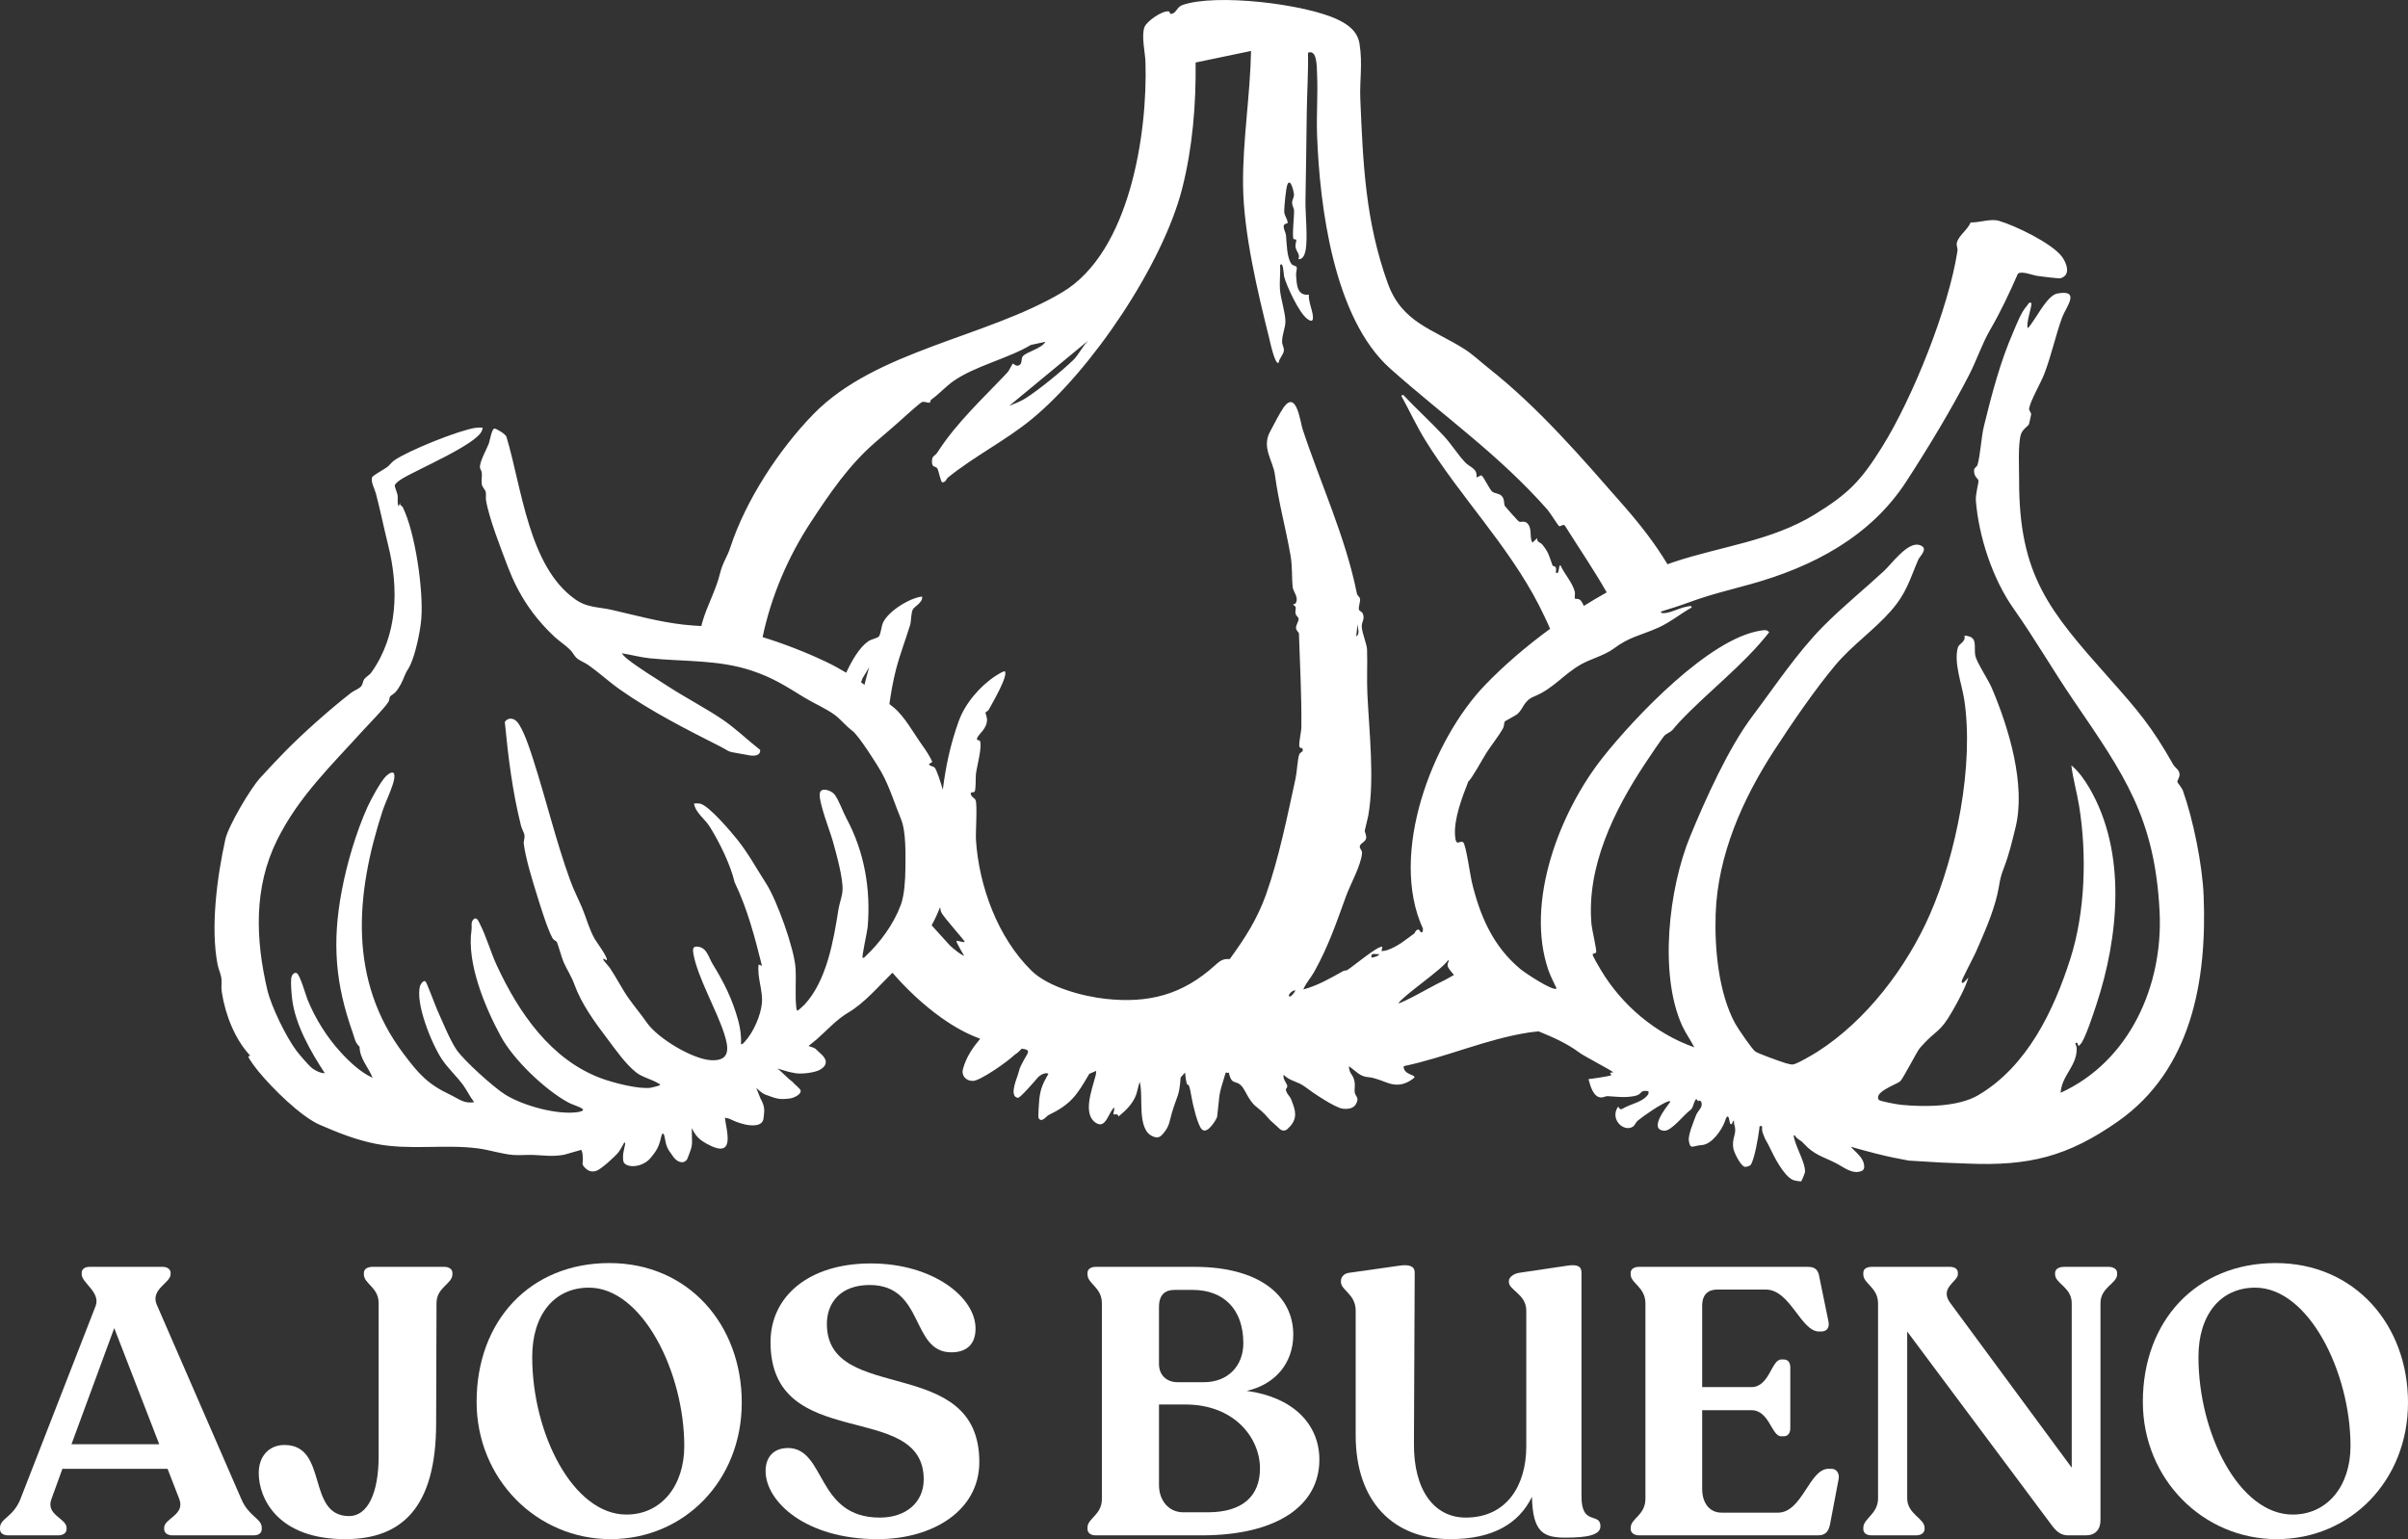
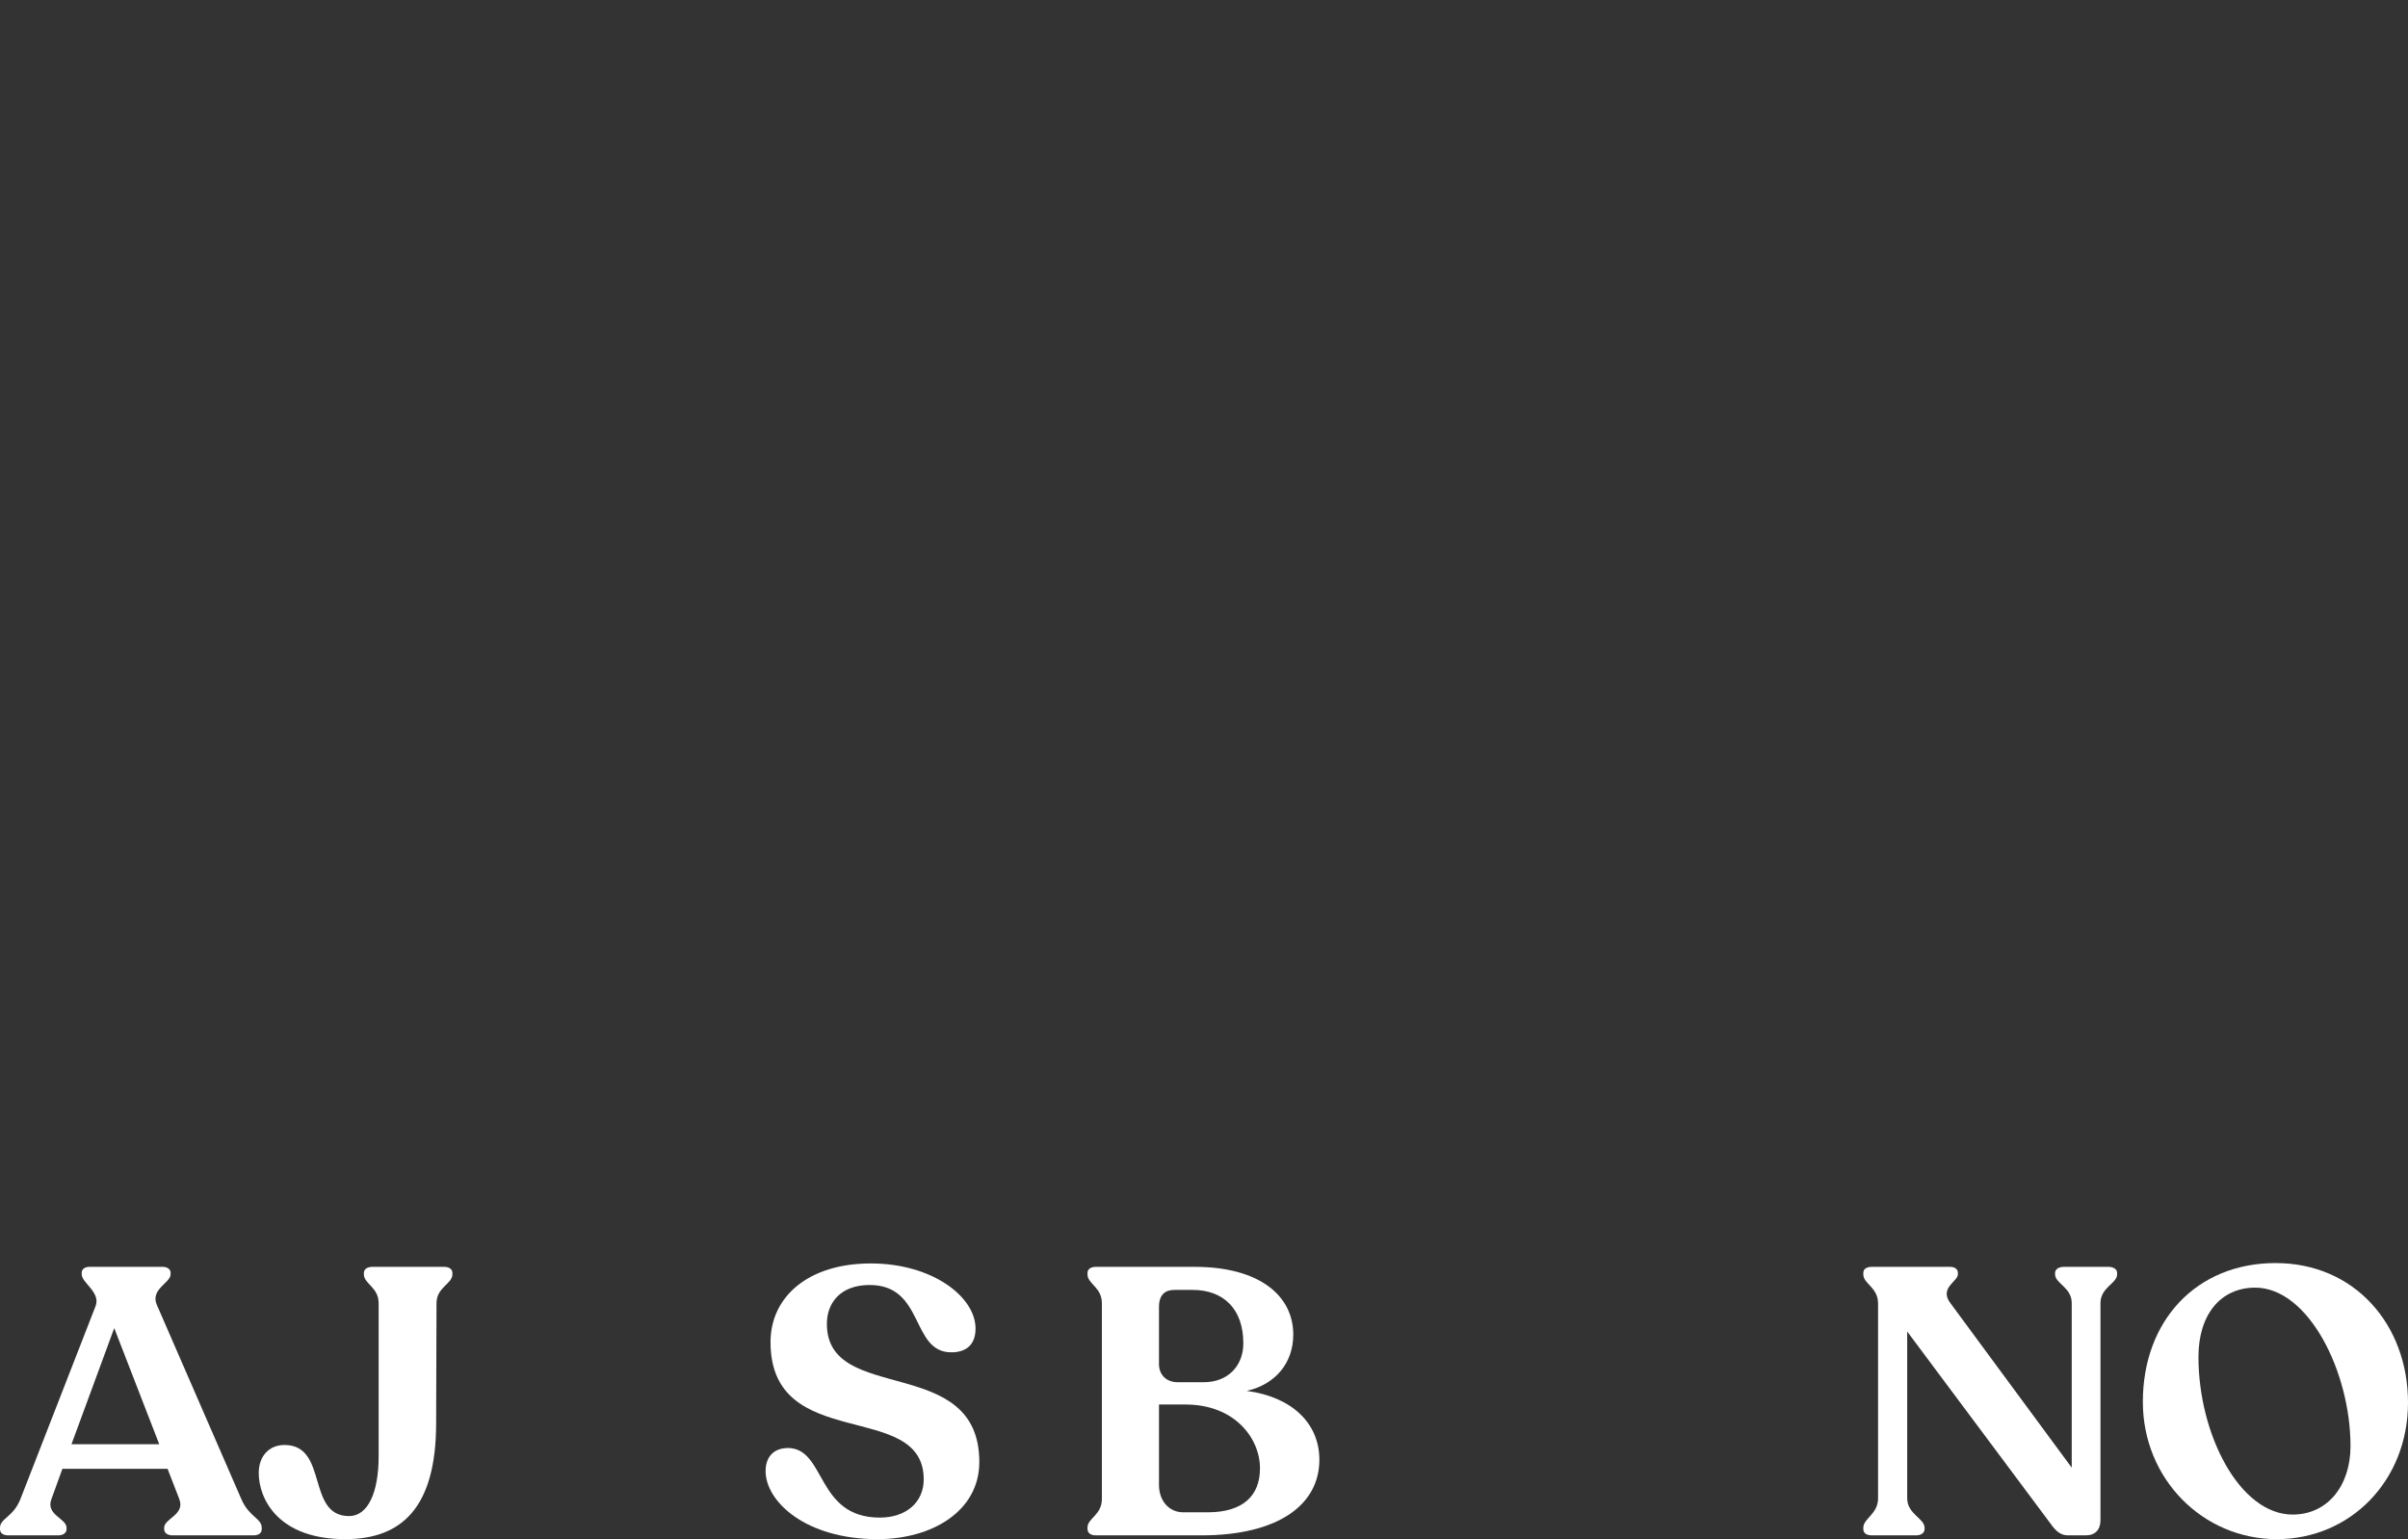
<svg xmlns="http://www.w3.org/2000/svg" id="Capa_2" data-name="Capa 2" viewBox="0 0 6611.44 4226.45">
  <rect x="0" y="0" width="6611.44" height="4226.45" fill="#333333" stroke="none" />
  <defs>
    <style>      .cls-1 {        fill: #fff;      }    </style>
  </defs>
  <g id="Capa_1-2" data-name="Capa 1">
    <g>
      <g>
        <path class="cls-1" d="M0,4198.4v-3.12c0-25.96,36.35-29.08,56.08-78.93l206.67-530.68c13.49-37.39-38.43-63.35-38.43-86.2v-4.15c0-10.38,8.31-16.61,21.81-16.61h200.44c12.46,0,21.81,6.23,21.81,16.61v4.15c0,22.85-55.04,40.5-38.43,82.04l232.63,534.84c20.77,48.81,56.08,52.96,56.08,78.93v3.12c0,11.42-8.31,17.65-22.85,17.65h-221.2c-14.54,0-23.88-6.23-23.88-17.65v-3.12c0-25.96,58.15-35.31,41.54-78.93l-32.2-83.09H171.36l-30.12,83.09c-16.61,43.62,41.55,52.96,41.55,78.93v3.12c0,11.42-9.35,17.65-23.89,17.65H22.85c-14.54,0-22.85-6.23-22.85-17.65ZM437.22,3965.77l-123.58-318.83-117.35,318.83h240.94Z" />
        <path class="cls-1" d="M999.09,3499.47v-4.15c0-10.38,9.35-16.61,23.89-16.61h196.28c13.5,0,22.85,6.23,22.85,16.61v4.15c0,25.97-43.62,35.32-43.62,78.93l-1.03,329.21c0,233.67-95.55,317.79-247.17,318.83-186.93,1.04-239.89-111.12-239.89-181.74,0-45.69,28.04-76.85,70.62-76.85,121.51,0,59.19,195.24,177.59,195.24,50.89,0,81-63.35,81-164.09v-420.6c0-43.62-40.5-52.96-40.5-78.93Z" />
-         <path class="cls-1" d="M1308.59,3849.45c0-223.28,147.47-381.13,364.52-381.13s363.48,169.27,363.48,383.21-157.85,374.9-360.36,374.9-367.64-165.12-367.64-376.98ZM1719.85,4158.94c96.59,0,158.9-79.97,158.9-187.97,0-203.56-115.28-435.14-261.71-435.14-95.55,0-155.78,74.77-155.78,190.05,0,212.9,113.2,433.07,258.59,433.07Z" />
        <path class="cls-1" d="M2102.06,4039.51c0-36.35,19.74-63.35,62.31-63.35,103.85,2.08,75.81,191.09,251.33,191.09,71.66,0,120.47-41.54,120.47-104.89,0-221.2-420.61-69.58-420.61-376.98,0-124.62,103.85-216.02,275.21-216.02s288.71,93.47,287.67,179.67c0,39.46-21.81,64.39-66.47,64.39-112.16,0-72.7-184.86-224.32-184.86-78.93,0-117.35,47.78-117.35,106.97,0,223.28,418.52,79.97,418.52,379.06,0,135.01-129.82,211.86-279.36,211.86-198.36,0-307.41-103.85-307.41-186.93Z" />
        <path class="cls-1" d="M2985.86,4198.4v-4.15c0-24.93,39.47-34.27,39.47-77.89v-537.95c0-43.62-39.47-52.96-39.47-78.93v-4.15c0-10.38,9.35-16.61,22.85-16.61h271.06c180.7,0,271.05,81,271.05,185.89,0,78.93-49.85,137.08-127.74,154.74,124.62,16.62,199.4,89.32,199.4,189.01,0,124.62-114.23,207.7-324.02,207.7h-289.75c-13.5,0-22.85-6.23-22.85-17.65ZM3233.03,3795.45h72.7c65.43,0,108-44.66,108-106.97,0-93.47-54-146.43-139.16-146.43h-49.85c-22.85,0-42.58,10.39-42.58,46.73v156.82c0,30.12,20.77,49.85,50.89,49.85ZM3248.61,4152.71h67.5c95.55,0,143.32-44.66,143.32-120.47,0-83.09-69.58-175.51-204.59-175.51h-72.7v221.2c0,42.58,27,74.78,66.47,74.78Z" />
-         <path class="cls-1" d="M3722.2,3941.89v-342.72c0-45.69-40.5-56.08-40.5-78.93v-3.12c0-10.38,8.31-19.73,20.77-21.81l139.16-19.73c27-4.15,42.58,1.04,42.58,18.7l-2.08,469.41c-1.04,127.74,55.04,203.55,142.27,203.55,113.2,0,166.16-89.32,166.16-195.24v-372.83c0-45.69-47.77-56.08-47.77-78.93v-3.12c0-10.38,14.54-19.73,27-21.81l132.93-19.73c27-4.15,39.46,1.04,39.46,18.7v615.84c0,81,51.93,41.54,51.93,81,0,23.88-35.31,31.16-95.55,31.16s-90.36-13.5-92.43-112.16c-35.31,72.7-105.93,116.31-224.32,116.31-156.82,0-259.63-103.85-259.63-284.55Z" />
-         <path class="cls-1" d="M4477.23,4198.4v-3.12c0-25.96,40.5-34.27,40.5-79.97v-535.88c0-45.69-40.5-55.04-40.5-79.97v-4.15c0-10.38,9.35-16.61,22.85-16.61h463.18c20.77,0,29.07,8.31,32.19,29.08l24.93,121.51c3.11,17.65-5.2,27-20.77,27h-5.2c-49.85,0-78.93-115.28-146.43-115.28h-132.93c-22.85,0-41.55,11.42-41.55,44.66v223.28h135.01c49.85,0,55.05-75.81,82.04-75.81h7.27c11.42,0,17.65,8.31,17.65,21.81v167.21c0,12.46-6.23,21.81-17.65,21.81h-7.27c-27,0-32.19-71.66-82.04-71.66h-135.01v217.05c0,30.12,14.54,64.39,54.01,64.39h153.7c67.5,0,86.2-120.47,139.16-120.47h8.31c14.54,0,21.81,13.5,19.73,27l-23.88,125.67c-4.15,19.73-12.46,30.11-33.23,30.11h-490.18c-13.5,0-23.88-6.23-23.88-17.65Z" />
        <path class="cls-1" d="M5115.94,4198.4v-3.12c0-25.96,40.5-37.39,40.5-81v-534.84c0-44.65-40.5-54-40.5-79.97v-4.15c0-10.38,8.31-16.61,23.88-16.61h213.94c13.49,0,21.81,6.23,21.81,16.61v4.15c0,19.74-52.96,37.39-19.73,79.97l332.33,450.72v-451.76c0-43.62-45.7-54.01-45.7-78.93v-4.15c0-10.38,10.39-16.61,24.93-16.61h121.51c13.5,0,23.88,6.23,23.88,16.61v4.15c0,24.93-45.69,35.32-45.69,78.93v596.11c0,25.96-14.54,41.54-40.5,41.54h-47.77c-20.77,0-33.23-10.38-48.81-32.19l-393.6-527.57v457.99c0,43.62,47.77,55.04,47.77,81v3.12c0,11.42-10.38,17.65-23.88,17.65h-120.47c-15.58,0-23.88-6.23-23.88-17.65Z" />
        <path class="cls-1" d="M5883.44,3849.45c0-223.28,147.47-381.13,364.52-381.13s363.48,169.27,363.48,383.21-157.85,374.9-360.36,374.9-367.64-165.12-367.64-376.98ZM6294.69,4158.94c96.59,0,158.9-79.97,158.9-187.97,0-203.56-115.28-435.14-261.71-435.14-95.55,0-155.78,74.77-155.78,190.05,0,212.9,113.2,433.07,258.59,433.07Z" />
      </g>
-       <path class="cls-1" d="M4738.53,3071.84c8.47-18.86,10.24,11.99,11.4,13.2,7.44,7.73,5.94-9.37,10.94-7.33-.03,3.91-.14,7.92,1.13,11.72,8.19,24.62-8.79,35.6-2.54,65.52,2.5,11.95,19.97,46.94,31.23,49.16,3.43.68,13.82-2.14,16.16-5.6,10.32-15.24,20.85-75.59,23.79-100.7.79-6.74-1.13-5.91,7.34-5.45-.09,6.17-.51,12.52,1.74,18.47,10.88,28.87,6.79,13.75,19.97,41.61,11.79,24.93,37.99,76.61,63.12,87.68,3.69,1.62,21.11,4.8,22.72,3.56,1.13-.87,10.59-23.19,10.57-26.46-.12-22.91-19.23-56.59-27.49-82.86-4.76-15.16-4.96-18.17-.66-16.31,8.91,13.12,13.11,9.59,24.46,22.02,28.82,31.58,51.04,35.05,87.8,53.64,22,11.12,45.7,32.24,71.25,21.7,4.14-1.71,6.8-5.86,6.92-10.35.79-29.39-31.18-44.62-49.77-71.67-1.75-2.54-7.67,9.11-9.83,6.49-32.43-6.12,85.89,28.38,141.73,39.24.43.09.81.26,1.25.34.98.18,1.98.3,2.96.48,19.99,3.89,35.75,7,36.04,7,.41,0,22.19,1.31,43.97,2.63,14.54,1.09,29.09,1.96,43.63,2.64.06,0,.28.02.28.02h0c24.77,1.15,49.49,1.91,73.98,2.93,168.22,6.97,274.44-19.06,412.53-115.9,201.85-141.54,244.74-386.8,235.19-619.95-3.46-84.6-28.47-208.33-56.86-288.13-2.89-8.13-15.1-22.14-15.27-23.81-.44-4.2,5.7-12.24,6-18.79.71-15.14-11.82-19.29-17.64-29.59-58.95-104.3-96.68-147.93-174.99-236.11-164.68-185.42-248.42-281.88-247.87-544.95.07-33.12-3.42-95.28,4.64-124.14,4.33-15.5,19.88-22.88,22.57-29.33.53-1.28,5.78-25.1,5.79-26.48.06-6.32-6.6-10.62-5.48-16.84,3.83-21.25,32.21-69.97,41.5-94.2,19.77-51.57,31.16-106.25,49.42-156.13,9.53-26.05,52.3-77.09-13.51-64.88-29.51,5.48-60.51,74.07-80.94,95.23-6.76-11,13.47-64.79,9.17-69.7-8-1.87-8.13,4.49-11.76,8.39-15.82,16.97-28.17,50.5-37.72,72.4-35.74,81.95-59.18,171.76-80.19,257.49-7.87,32.11-9.61,79.76-17.83,106.94-1.73,5.73-9.2,7.22-9.41,14.51-.54,18.38,11.32,23.14,12.06,27.92,1.11,7.26-8.53,36.93-6.99,56.01,8.03,99.38,46.02,214.51,103.35,295.86,59.78,84.83,107.16,167.8,165.35,253.08,138.44,202.86,222.69,321.31,235.7,579.15,10.2,202.29-81.99,410.96-271.74,497.5,3.03-48.52,45.91-73.66,44.11-123.1-.17-4.58-4.21-12.19-3.76-12.67,6.76-7.31,7.51,8.05,9.15,7.29,3.19-2.97,6.4-5.9,8.66-9.7,13.19-22.2,31.06-76.82,39.83-103.32,61.87-186.89,84.15-418.91-19.04-595.44-13.16-22.52-29.35-45.54-49.58-62.33,4.71,37.82,15.52,74.8,21.56,112.38,21.25,132.26,16.96,290.02-24.28,419-45.7,142.93-118.99,295.78-253.08,374.57-55.78,32.77-148.78,32.52-212.17,26.29-8.75-.86-58.03-9.59-60.69-13.61-14.17-21.47,47.67-41.83,58.63-50.73,7.36-5.98,46.64-83.02,54.16-91.59,48.18-54.86,52.79-37.43,89.79-102.15,15.87-27.77,33.81-60.69,43.38-90.56-2.09-.37-18.06,24.18-18.23,9.2-.05-4.39,33.36-67.5,38.39-79,21.9-50.06,47.74-107.56,59.69-160.54,6.77-30.01,5.28-39.36,17.37-70.71,15.3-39.7,22.31-71.7,32.11-111.01,29.24-117.3-18.16-274.33-65.17-384.31-9.77-22.84-40.72-68.99-44.78-87.36-5.66-25.6,9.46-54.13-30.2-55.85,4.75,16.38-14.85,22.14-17.74,31.89-12.25,41.29,10.74,101.13,17.15,142.84,27.7,180.32-21.88,426.15-94.35,591.14-63.8,145.23-174.5,291.37-309.28,377.1-11.54,7.34-56.97,34.24-67.38,34.67-4.84.2-15.75-2.78-21.03-4.36-12.31-3.7-75.69-26.42-82.03-31.73-10.12-8.49-47.58-63.34-55.03-77.1-45.27-83.63-56.48-204.93-53.31-299.36,5.48-163.19,74.21-316.45,160.2-449.1,48.06-74.14,112.21-167.95,168.58-235.18,45.11-53.8,106.29-96.23,152.31-148.67,43.38-49.44,51.19-84.8,75.4-141.16,4.07-9.48,30.86-31.87,2.58-40.01-32.07-9.22-76.18,52.27-96.38,71-54.9,50.89-114.43,98.87-167.15,152.18-72.55,73.37-132.2,164.18-194.14,246.31-66.44,88.09-129.71,229.39-171.63,331.23-58.16,141.29-85.97,376.97-21.95,518.78,9.31,20.64,23.36,39.78,33.62,59.94-106.21-37.31-198.71-115.69-256.23-211.72-4.1-6.84-23.01-38.75-22.99-43.12.02-3.05,7.73-2.91,9.59-5.62,2.64-3.85-11.36-63.23-12.54-75.81-14.88-158.71,62.13-314.85,147.05-442.97,7.47-11.26,50.34-75.84,55.31-78.78,26.52-15.65,16.77-11.76,37.56-33.91,79.89-85.12,175.43-155.65,247.73-247.72-5.87-8.16-14.44-5.88-22.9-4.63-141.59,20.94-347.13,238.91-433.7,348.13-119,150.13-214.18,398.1-149.14,585.31,5.97,17.17,14.86,32.88,22.18,49.36-9.68,8.67-87.19-43.25-99.13-53.16-75.61-62.72-111.61-146.55-133.94-240.45-4.13-17.33-16.06-103.31-23.71-108.15-9.86-6.23-19.57,15.11-22.11-18.52-3.43-45.55,19.97-106.17,36.66-148.63,8.54-5.43,40.11-63.47,49.08-77.55,13.96-21.9,33.5-45.68,45.89-67.9,3.64-6.54,3.12-16.84,4.91-18.96,1.35-1.6,30.09-16.14,35.66-21.22,15.61-14.23,16.48-35.74,44.62-47.24,54-22.06,79.11-59.6,128.51-87.95,24.64-14.14,66.24-25.74,88.66-42.48,46.96-35.05,74.2-36.24,125.26-59.26,32.12-14.48,59.73-37.71,90.34-54.66.88-6.61-7.99-3.34-11.88-2.71-19.65,3.15-38.57,14.04-56.33,17.12-3.58.62-16.93,3.23-16.16-3.3,24.35-7.57,49.38-15.15,73.29-24,62.4-23.11,109.72-33.79,172.65-51.25,171.15-47.49,329.17-130.4,427.26-281.14,58.64-90.12,123.88-197.89,172.9-293.25,21.87-42.55,35.29-85.35,58.43-125.1,27.98-48.08,53.02-101.21,75.27-152.32,8.43-9.99,40.37,3.41,53.85,5.29,9.77,1.37,58.7,7.82,63.9,6.28,29.08-8.57,16.32-41.91,3.57-59.07-27.39-36.89-128.48-85.52-173.13-98.45-23.02-6.66-53.09,5.16-77.61,4.44-7.05,18.88-33.33,36.52-37.72,55.46-2.06,8.86,2.84,14.59,1.56,22.91-24.21,157.1-122.36,402.61-207.08,538.37-57.8,92.62-92.08,128.2-185.36,185.36-118.85,72.83-256.64,87.06-386.99,130.54-5.53,1.84-11.14,3.99-16.71,5.98-32.58-54.12-71.27-104.96-120.66-161.35-116.46-132.96-232.93-268.71-372.83-379.05-20.83-16.43-41.13-36.08-64.49-50.86-86.52-54.76-171.09-72.46-209.9-180.02-61.78-171.21-68.01-328.98-75.49-506.19-2.17-51.25,6.72-96.42-2.14-151.67-5.51-34.37-31.07-52.87-60.17-66.72-89.81-42.73-333.9-72.25-426.3-39.73-15.97,5.62-16.04,23.53-32.03,24.3-2.22.11-2.5-6.5-5.4-6.93-17.72-2.6-60.27,26.81-66.49,43.05-9.22,24.11,1.82,69.55,2.65,95.66,6.16,194.71-42.2,521.49-228.08,632.42-209.32,124.92-512.21,159.28-683.31,334.55-94.6,96.9-186.4,237.54-228.04,365.2-9.72,29.81-21,40.75-29,73.66-10.88,44.74-35.09,87.15-48.06,131.86-1.08,3.71-1.91,7.7-2.91,11.49-16.01-.95-32.1-1.95-48.67-3.84-68.33-7.78-130.64-25.33-196.8-40.49-37.79-8.66-66.89-5.36-100.29-28.72-128.33-89.74-147.16-307.1-189.29-446.54-2.02-7.42-27.05-22.24-32.68-22.75-7.57-.68-12.99,33.71-15.76,41.12-5.85,15.63-25.47,49.5-24.35,65.74.35,5.08,4.16,8.13,4.94,13.67,1.38,9.78-1.54,22.17.03,32.22,1.38,8.82,9.39,14.62,10.89,21.36,1.59,7.14-.39,14.99.76,22.28,7.68,48.68,41.17,133.64,59.57,182.32,28.72,75.97,69.65,138.22,129.02,193.5,12.91,12.02,30.56,23.28,42.7,35.62,7.46,7.58,10.63,15.78,17.19,21.98,7.68,7.26,23,12.89,33.02,19.97,29.87,21.11,57.02,46.39,86.96,67.39,86.85,60.93,181.61,108.71,276.35,156.76,22.44,11.38,17.12,13.18,44.76,17.42,12.19,1.87,22.56,4.25,35.23,6.25,12.05,1.9,29.35.77,27.92-15.2-33.59-26.12-66.2-57.91-101.25-81.94-47.27-32.41-103.67-61.29-153.04-93.47-34.39-22.41-80.42-50-111.49-75.11-5.07-4.1-10.38-9.33-14.02-14.76,25.71,4.04,51.24,11.15,77.2,13.77,94.49,9.53,187.74,3.41,279.42,33.89,58.55,19.46,93.57,42.59,144.86,74,24.51,15.01,62.29,31.74,83.47,47.84,17.47,13.28,28.5,28.7,48.43,43.72,16.78,12.65,67.51,91.95,79.67,113.85,22.46,40.41,36,86.31,53.55,128.45,14.29,34.34,12.28,99.71,11.96,137.76-.24,28.06-2.76,71.35-12.6,97.78-19.79,53.14-56.56,103.16-97.75,141.78-2.26,2.12-3.34,4.22-7.02,3.39-2.87-3.15,12.76-72.45,13.77-84.11,9.1-104.63-9.28-207.8-58.29-298.92-10.05-18.69-19.59-47.41-31.9-64.65-8.76-12.27-37.79-21.55-41.02-4.93-4.54,23.42,27.81,104.16,35.63,132.42,9.43,34.1,29.36,104.51,26.47,137.02-1.46,16.47-8.57,34.24-11.2,51-13.39,85.17-31.91,194.08-92.43,260.04-2.02,2.2-18.28,17.21-19.58,17.24-2.47.05-3.31-5.58-3.57-7.91-3.88-35.13,0-73.48-2.09-108.48-3.18-53.43-51.18-186.89-80.67-232.64-25.81-40.05-48.18-81.58-78.45-119.67-17.15-21.57-79.18-95.03-102.98-99.74-5.52-1.09-11.2-.47-16.75-.52,4.28,26.01,29.8,42.04,43.32,63.8,26.95,43.38,56.75,103.73,68.34,152.82,35.2,72.8,55.42,150.85,74.99,229.11l-9.22-3.42c-4.37,34.74,11.88,70.92,9.15,104.78-2.79,34.68-23.48,81.68-47.16,107.19-2.76,2.98-5.77,7.45-10.38,6.87,1.27-22.68-1.97-45.01-8.05-66.82-16.26-58.33-38.72-102.97-69.83-153.63-10.76-17.52-15.08-42.78-38.27-47.17-17.46-3.31-16.72,7.47-14.13,21.26,12.03,64.03,62.88,151.28,84.24,217.54,12.12,37.6,18.4,75.39-35.83,72.69-51.25-2.54-146.75-60.43-176.18-102.58-16.12-23.09-32.99-43.1-49.31-65.88-19.07-26.61-33.7-56.74-51.97-83.95-3.89-5.8-16.93-19.63-18.48-23-.55-1.21-.44-3.9,1.12-3.41l8.06,4.59c4.96-6.45-28.03-50.15-32.68-58.3-16.06-28.18-22.92-57.74-35.3-86.8-11.57-27.17-22.38-47.19-32.67-75.6-38.88-107.29-66.18-222.52-101.45-331.66-8.39-25.97-26.86-84.01-44.41-103.03-10.18-11.04-25.01-11.43-33.32.76,9.28,95.61,21.02,191.93,44.57,285.17,2.17,8.59,8.42,18.73,9.38,25.21,1.35,9.1-2.75,16.07-1.75,24.56,4.41,37.56,23.57,100.12,35.28,137.7,9.39,30.15,29.11,94.95,43.15,120.42,3.7,6.72,9.36,7.28,11.92,10.86,2.91,4.08,14.1,44.89,18.72,55.26,9.76,21.92,21.46,38.68,30,62.15,19.21,52.77,54.92,102.2,89.56,147.72,22.79,29.95,49.97,69.7,79.61,93.17,17.38,13.76,42.76,18.75,61.59,30.49,1.83,1.14,6.39,1.83,2.94,5.17-.91.88-21.44,6.3-24.45,6.68-33.79,4.24-102.15-13.54-135.09-25.67-138.98-51.16-227.6-181.08-287.8-311.17-16.55-35.76-28.35-78.87-46-112.96-3.87-7.48-8.75-21.74-18.2-11.94-7.28,7.55-3.32,18.41-4.68,27.55-13.74,91.87,36.47,212.2,80.42,293.15,34.73,63.99,120.97,146.46,184.95,181.35,11.34,6.18,28.1,10.33,38.24,16.98,8.57,5.62-6.65,8.78-12.19,9.59-57.01,8.32-151.04-17.87-199.8-48.64-31.21-19.69-112.5-92.76-132.96-122.76-18.17-26.63-39.29-79.06-53.34-110.23-4.76-10.56-28.52-75.08-31.96-77.48-5.23-3.65-13.01,6.92-14.49,11.79-14.41,47.5,32.11,161.09,59.73,202.15,16.93,25.17,39.53,45.76,57.24,69.46,10.58,14.15,19.83,33.81,31.25,48.21-27.78,5.28-42.6-9.32-64.44-19.62-63.65-30.05-87.19-57.25-129.13-112.77-152.23-201.53-132.77-437.22-58.15-666.45,8.05-24.73,29.19-67.49,32.37-89.82,3.14-22.05-8.52-19.12-21.43-7.51-14.94,13.44-43.29,66.23-52.19,86.03-31.3,69.65-56.76,155.96-70.75,231.04-26.46,142.1-17.64,253.45,30.92,390.12,4.91,13.81,5.63,25.18,18.24,37.05.34,32.67,24.34,56.14,35.79,85.13-33.73-15.39-63.89-44.11-88.72-71.37-37.67-41.37-68.54-91.05-89.77-142.9-4.72-11.53-21.37-70.8-30.36-73.47-8.42-2.5-13.82,7.61-14.65,14.72-1.55,13.4.77,41.16,2.38,55.31,8.02,70.91,51.28,146.29,89.84,205.04-10.47.52-25.1-6.51-33.42-12.65-10.42-7.69-36.43-38.3-44.88-49.58-28.06-37.45-69.03-121.5-79.61-166.89-32.26-138.34-37.84-280.25,26.9-410.97,59.02-119.19,147.8-203.58,235.84-300.93,15.98-17.66,60.58-62.52,70.36-79.38,2.82-4.86,1.42-10.06,4.3-14.13,1.77-2.5,10.19-6.95,14.06-11.28,12.04-13.48,19.02-29.09,25.71-45.73,5.74-14.29,9.76-16.87,15.18-28.57,14.99-32.34,27.74-92.59,30.56-128.4,6.03-76.65-16.45-236.57-51.22-306.14-2.05-4.09-9.6-3.43-6.49-13.01l-4.56,11.49c-4.67-10.27-1.53-21.31-2.79-30.42-.85-6.16-8.6-24.55-7.9-27.2,1.9-7.1,14.48-15,20.64-18.78,41.27-25.28,204.71-94.36,218.61-131.56,1.08-2.89,2.39-5.28,1.78-8.57-6.35-.12-12.64-.32-18.98.58-45.93,6.57-185.25,62.62-223.68,89.63-7.19,5.06-12.18,12.84-18.88,17.98-7.74,5.94-39.18,22.96-41.35,27.74-5.2,11.46,6.85,32.57,10.14,45.08,12.33,46.93,21.9,94.68,33.58,141.51,29.54,118.4,26.97,247.4-46.21,350.01-5.21,7.31-14.99,12.09-19.11,17.75-4.32,5.92-3.83,13.36-8.23,19.41-5.41,7.43-20.19,12.38-27.8,18.28-56.49,43.78-132.36,111-182.34,162.07-21.5,21.97-46.81,49.08-67.6,71.78-26.6,29.06-87.52,131.65-95.76,169.17-22.53,102.48-41.14,241.29-21.12,343.91,2.5,12.8,9.69,26.92,10.62,40.1.93,13.17-1.39,21.03.94,35.88,9.57,60.92,35.33,128.07,77.64,173.47.8,1.97-4.47.45-4.74,2.36-.72,5.09,22.81,35.16,27.85,41.33,37.3,45.66,116.25,124.1,168.86,146.76,50.69,21.84,98.25,41.01,153.13,51.9,92.31,18.32,188.2.66,280.09,12.49,31.39,4.04,66.14,15.65,97.07,18.11,17.84,1.42,37.26-.74,55.35-.06,31.67,1.2,50.79,5.31,84.55-.5l47.21-13.5c4.8,10.81,3.07,14.58,4.08,22.71,1.54,12.45-6.02,16.05,8.1,28.57,9.17,8.13,17.79,9.89,29.24,6.29,12.35-3.88,52.55-39.91,61.32-52.01,6.54-9.01,15.03-25.56,15.03-25.56,0,0,3.5-.76,2.6,4.29-2.55,14.37-8.3,29.27-4.79,47.98,6.61,18.56,51.74,17.52,74.81-10.21,15.54-18.67,22.72-30.66,28.04-54.54,2.69-12.08,4.61-11.97,4.61-11.97,0,0,3.6-1.8,5.4,8.08,5.43,29.81,6.51,31.11,24.72,56.22,8.52,11.75,25.59,21.34,36.69,7.04,1.42-1.83,6.71-16.07,10.48-26.93,2.55-7.34,3.78-15.05,3.64-22.82l-.69-36.89c10.65,21.44,19.38,31.24,42.15,43.69,80.17,43.81,52.49-37.48,48.77-72.1,10.32,1.72,14.19,3.4,16.94,4.88,10.26,5.51,26.56,10.84,38.38,13.58,16.13,3.73,47.81,6.75,50.72-16.41,3.21-25.54,3.68-32.7-8.64-55.63l-11.39-28.39s14.94,14.81,24.72,18.36c30.4,11.05,37.43,14.61,67.82,10.73,9.28-1.19,30.53-10.04,29.52-21.17-.56-6.21-16.7-16.78-22.03-24.29-15.17-10.74-26.83-25.64-41.88-36.53.12-.18-.04.06.08-.12,28.42,7.67,23.18,8.03,50.36,12.85,16.22,2.88,53.34-1.81,66.57-9.65,21.47-12.72,19.95-28.09,2.63-43.43-19.51-17.27-9.45-13.39-34.17-21.85l21.34-17.23c29.08-25.38,55.05-55.24,88.46-74.89,42.69-25.11,82.32-71.14,120.52-109,40.37,46.13,84.14,87.83,135.11,124.08,33.92,24.12,68.01,43.23,105.85,57.19-19.6,23.76-37.71,48.41-47.36,83.5-4.88,17.73,8.4,32.53,27.4,32.35,20.26-.19,95.63-53.34,112.84-70.31,4.22-4.17,10.37-5.61,21.05-18.28,28.76,2.89,15.4,12.94,5.76,31.72-16.29,31.76-7.42,13.98-17.6,44.04-4.59,13.56-21.59,56.55,1.64,59.18,6.31.71,47.08-47.06,54.7-55.8,5.64-6.45,20.75-15.25,28.92-10.2-15.19,27.18-21.4,39.07-25.08,70.08-.64,5.4-3.38,48.22-2.31,50.51,7.69,16.5,21.95-4.3,27.47-6.97,61.89-30.01,77.95-54.49,112.15-113.51l18.94-8.1c-3.1,26.63,3.63-8.34-2.9,17.6-8.7,34.59-35.55,102.22,3.01,125.75,26.74,16.31,33.24-29.01,49.16-42.61,2.31,4.35-3.51,17.4-1.61,18.7,1.7,1.17,12.61-3.41,13.61,5.94,20.76-16.99,39.56-35.12,48.95-61.04l9.14-34.38c11.48,39.2-9.16,129.89,35.45,149.66,14.02,6.22,20.62,3,30.21-8.6,17.04-20.62,16.35-33.78,22.72-55.28,14.72-49.7,20.2-43.95,24.16-97.39l11.98-13.74c7.47,65.49,7.07,1.31,17.79,66.72,3.05,18.63,16.5,77.11,28.24,89.1,15.92,16.25,41.55-29.73,42.13-34.28,8.94-70.94,1.36-49.73,22.87-118.97,2.05-6.61,3.62,1.12,9.25-2.56,9.14,43.02,23.49,11.42,44.13,50.45,28.92,54.69,29.41,33.03,68.38,79.2.4.48.86.95,1.31,1.37l26.5,24.22c5.61,5.13,14.31,5.38,20.02.37,24.77-21.74,25.94-41.66,15.69-69.1-7.59-20.33-5.06-14.22-13.69-26.54-5.33-7.62-3.72-8.12-5.62-11.97-1.37-2.78,3.14-4.59,3.87-10.13.81-6.13-13.41-19.91-10.09-31.65,18.76,18.58,38.37,17.25,59.34,33.37,19.1,14.68,81.18,56.83,102.61,59.59,14.17,1.83,30.25-.01,37.2-13.57,9.45-18.42-2.31-19.13-3.95-31.37-1.19-8.8,1.53-18.53-.47-29.26-3.92-21.07-14.71-20.45-15.55-42.27,20.14,13.63,29.85,28.9,55.37,30.22,8.67.45,19.22,4.49,23.71,5.68,23.67,6.29,54.8,30.91,97.99-2.36,14.22-10.95-27.97-7.51-26.68-33.72,117.38-24.67,226-74.38,344.81-92.67,9.04-1.39,16.44-1.73,25.81-2.92,38.85,15.98,76.62,32.15,111.51,58.09,6.86,6.49,87.81,48.56,93.49,54.34-9.05.97,0,0-9.01,1.3-.32.32,3.83,5.66,3.15,6.74-1.4,2.21-55.6,10.26-62.28,10.62,5.3,20.54,13.86,49.43,34.23,50.48,6.37.33,12.81-4.01,18.34-3.69,25.55,1.46,46.15,4.87,72.92-.15,25.29-4.74,12.6-17.9,39-13.43,1.01,6.49.2,8.05-3.81,12.68-16.24,18.72-44.28,21.62-68.2,35.96-8.59,5.15-8.76-10.2-12.53-4.17-20.84,33.34,16.89,68.92,41.93,52.91,5.65-3.61,7.86-11.86,13.07-16.26,16.24-13.72,66.11-47.59,83.99-53.22,2.39-.75,6.19-.74,5.41,1.76-11.72,15.49-60.21,76.24-16.21,78.88,19.77,1.19,54.76-45.1,71.45-56.69,8.96-6.22,8.08-22.06,16.42-30.79l5.43,7.29c4.44-8.92-2.33-2.36,4.44-2.04,4.23.2,5.44,7.31,4.76,11.94-1.73,11.82-10.65,14.76-16.47,30.56-6.12,16.62-21.27,52.23-18.6,67.85,4.26,24.91,9.87,13.03,35.53,11.29,27.92-1.9,54.58-41.44,63.22-64.35l2.75-8.17ZM2988.39,934.77c-14.26,13.44-27.72,40.23-40.45,52.73-30.1,29.54-97.99,84.92-133.4,106.96-12.91,8.03-29.55,14.24-43.71,20.07l217.56-179.76ZM2373.56,1880.48c-3.15-2.27-6.28-4.61-9.46-6.84,1.34-3.66,2.58-7.34,4.05-10.97l18.21-30.47c-4.68,16.02-8.83,32.14-12.8,48.28ZM2608.62,2596.8c-2.38-2.12-48.14-53.42-50.81-56.11.29-.53.66-1.04.95-1.57,8.39-15.03,15.8-31.19,22.33-48.16.52,5.73,2.12,12.39,4.18,15.96,9.1,15.77,63.62,76.04,63.22,79.04-.54,4.05-21.14-4.7-22.44-1.85-1.41,3.1,21.19,40.52,21.19,40.52,0,0-9.15-1.59-38.64-27.85ZM3539.74,2736.06c-5.17-4,9.87-17.94,16.69-16.63-1.11,5.36-12.67,19.74-16.69,16.63ZM3765.39,2629.54c-2.04-15.42,11.16-8.15,21.15-9.7,1.08,5.67-20.2,10.4-21.15,9.7ZM3882.99,2563.36c-23.18,16.59-44.49,35.6-74.41,45.69-5.07,1.71-10.22,2.35-15.51,2.58l2.44-11.34c-8.97-6.86-82.42,55.23-96.87,63.72-2.57,1.51-7.04.45-10.38,2.31-35.02,19.5-70.92,40.43-109.86,50.62,6.98-17.29,20.83-32.08,29.7-48,39.81-71.44,60.34-133.54,88.29-209.89,11.21-30.6,40.72-83.6,43.19-116.02.7-9.23-6.25-11.49-6.24-18.25.01-8.63,15.74-12.48,17.46-22.73,1.52-9.06-3.75-15.28-3.7-21.15.02-2.13,7.92-31.66,9.55-40.81,17.82-99.82,2.54-231.09-2.36-334.53-1.93-40.63.49-83.22-.92-122.47-.5-13.81-13.25-43.66-14.5-61.41-1.09-15.28,10.68-22.58,1.59-38.94-1.67-3.01-7.93-4.73-9.25-8.75-2.2-6.7,4.32-22.07,2.88-29.79-1.04-5.56-7.44-8.54-8.54-14.07-30.63-154.31-99.77-302.04-149.07-451.56-6.69-20.29-16.68-108.91-52.11-59.99-8.18,11.3-31.45,55.02-38.6,69.29-21.25,42.38,9.59,77.99,14.58,115.27,10.5,78.55,29.36,144.47,42.84,221.4,5.63,32.13,3.08,60.97,6.07,87.83,1.44,12.95,17.18,27.47,8.52,43.49-1.93,3.56-6.95,2.93-7.1,3.29-1.02,2.35,5.94,4.58,6.71,8.25,1.04,4.91-2.02,11.54-.12,18.48,1.46,5.33,7.92,8.6,8.25,13.56.36,5.38-7.39,16.93-7.17,24.69.24,8.5,7.86,10.97,8.02,16.05,2.73,82.44,7.6,173.73,6.63,255.78-.18,15.81-6.97,39.98-5.58,52.89.73,6.87,7.79,4.47,8.48,6.25,4.22,10.89-6.01,9.06-8.62,16.42-4.98,14-6.18,47.58-10.09,65.53-22.42,102.97-46,220.5-81.16,319.17-24.08,67.57-57.8,120.06-99.75,177.51-18.43-2.1-27.52,5.39-40.7,17.31-88.69,80.26-181.33,104.83-300.62,91.7-63.13-6.95-156.83-32.35-202.4-76.79-92.95-90.63-144.84-232.59-152.97-359.84-1.29-20.19,4.56-100.32-1.49-110.1-2.92-4.71-9.17-7.47-11.11-11.45-6.04-12.38,4.63-6.95,8.45-10.33,4.57-4.04,2.82-39.29,4.02-48.82,2.64-20.96,17.62-74.35,11.22-90.7-1.24-3.16-9.92-.04-8.17-7.04,2.99-11.89,27.32-24.99,27.53-51.79.06-6.92-5.14-16.7-3.91-19.7.78-1.88,6.65-3.72,8.54-7.25,8.3-15.54,55.45-95.43,43.85-105.89-8.18,2.19-16.97,7.78-24.12,12.38-43.59,28.11-84.65,76.14-102.28,125.18-22.99,63.95-35.53,124.28-43.55,187.82-5.46-18.73-17.37-56.9-23.02-61.3-4.48-3.48-11.32-2.96-14.99-8,.84-3.02,9.52-5.98,9.15-6.89-5.67-14.1-18.63-33.46-27.7-46.02-22.7-31.48-48.58-79.54-78.41-103.58-3.98-3.21-7.78-6.25-11.67-9.38,4.33-31.59,10-62.28,17.19-91.22,10.56-42.48,26.81-83.74,39.53-125.35,3.52-11.53,2.22-32.46,7.6-43.13,4.12-8.16,27.78-18.98,25.6-35.46-34.49,3.58-93.55,40.5-107.76,72.32-4.36,9.76-6.12,32.58-11.43,37.62-5.18,4.91-19.68,6.54-29.32,13.26-22.63,15.77-44.13,50.96-59.96,85.92-17.67-10.66-36.33-20.88-56.98-30.68-51.36-24.37-112.81-48.71-172.66-67.03,23.53-112.32,70.14-220.76,131.93-314.97,52.03-79.32,104.47-156.62,176.65-219.28,31.69-27.51,57.86-49.19,88.29-77.2,6.95-6.4,33.8-29.61,38.9-32.99,6.92-4.58,16.18,1.88,22.83.48,2.57-.54,1.89-6.39,4.14-7.99,22.4-15.85,40.36-36.56,60.8-50.86,60.16-42.08,151.01-62.26,212.92-99.51l39.91-8.63c-9.57,18.55-53.3,27.89-62.31,40.28-4.76,6.54-.73,18.09-8.48,23.41-9.73,6.67-17-5.42-18.92-3.69-1.02.93-10.53,20.08-14.02,23.78-66.12,70.22-140.59,138.41-192.67,219.98-7.4,11.6-16.04,7.23-14.87,28.48.77,13.95,11.32,8.56,15.27,16.42,2.34,4.66,8.89,34.62,12.18,36.97,10.32,1.42,12.09-9.47,16.19-12.79,72.81-58.84,157.87-101.32,229.26-159.7,165.71-135.52,361.06-426.19,413.94-633.85,28.61-112.33,38.25-230.91,36.97-346.22l152.15-31.74c-2.18,121.91-23.16,246.17-21.9,368.27,1.37,132.5,40.27,293.95,72.02,421.61,1.22,4.91,15.92,74.78,25.8,66.06,1.02-11.76,13.79-22.12,14.26-34.05.33-8.32-4.79-14.33-4.9-23.35-.24-19.6,9.26-38.11,9.08-56.49-.25-24.95-13.33-61.89-15.09-88.65-1.32-20.18,1.73-44.39.58-65.01,8.57-13.31,9.96,26.98,10.8,30.3,6.88,27.15,41.93,101.81,64.05,117.23,5.28,3.68,13.62,9.12,15.11-.25,2.55-15.98-13.35-47.45-10.97-66.58-33.11,4.01-33.37-28.32-35.22-53.94-.49-6.82,3.31-16.25,1.55-21.8-1.09-3.42-9.9-2.98-14.06-8.47-13.15-17.32-13.1-57.68-15.06-78-1.33-13.72-16.4-30.45,4.57-33.91-.51-14.44-9.8-19.14-9.48-34.18.29-13.47,4.6-63.31,9.09-72.89,8.22-17.56,17.23,20.23,17.66,27.25.55,9.19-5.04,15.66-5.11,23.17-.08,8.69,5.15,15.35,5.31,21.34.54,20.6-5.23,60.25-1.93,77.88.42,2.25,7.68,1.05,8.09,3.28.63,3.44-3,11.7-2.2,18.58,1.66,14.17,14.19,20.69,7.88,34.31,12.35,1.36,17.51-12.72,19.55-22.72,7.09-34.62-.71-101.64,0-140.31,1.46-79.67,2.6-158.1,3.51-237.65.64-55.59,4.49-110.59,3.4-166.08,25.45-10.6,24.09,39.91,24.95,58.44,2.51,54.31-2,112.23-.03,167.01,7.11,197.25,46.02,503.81,200.77,641.7,147.52,131.45,298.28,236.04,431.51,387.13,7.2,8.17,29.67,44.4,32.23,45.5,4.53,1.96,10.86-6.63,15.8-1.52,38.24,61.07,79.25,120.8,114.95,183.51-21.11,11.8-42.11,24.19-62.88,37.21-.99-2.13-2.01-4.37-2.98-6.45-8.44-18.05-18.31-11.09-20.94-13.49-2.44-2.23.64-13.61-.7-18.74-6.89-26.54-28.38-48.18-39.44-72.95-6.54-.77-2.12,28.18-12.58,19.88-.89-.7,2.04-9.04-.32-13.9-1.98-4.08-8.03-3-9.2-6.23-8.96-24.64-9.6-34.23-27.67-56.56-5.66-7-15.6-5.65-14.09-17.77l-13.39,12.57c-8.64-16.5.34-37.8-13.05-52.52-8.93-9.81-18.52-1.54-24.8-6.22-2.24-1.67-35.36-38.78-37.2-41.66-4.45-6.94.24-18.55-9.56-28.44-6.85-6.92-18.82-6.04-25.33-11.25-7.83-6.27-23.51-41.12-29.65-44.56-2.62-1.46-12.06,6.61-13.79,4.98,3.47-23.82-18.25-27.55-30.45-40.31-20.49-21.43-38.21-50.31-58.27-72.07-36.08-39.13-76.08-75.1-112.55-113.9l-5.23,2.38c22.34,40.42,41.59,82.74,65.91,122.05,96.44,155.87,227.42,288.45,312,452.9,5.14,10,23.38,47.12,30.74,65.08-66.64,48.81-128.05,101.8-178.56,154.35-145.33,151.18-264.86,463.9-170.54,669.03-.18,4.16-.24,7.68-.98,8.42-6.88,6.84-6.52-8.1-13.35-5.79-6.94,2.35-7.57,9.37-9.51,10.76ZM3723.66,1747.56l3.62-33.76c.02,10.5,7.94,26.99-3.62,33.76ZM3945.44,2701.87c-10.15,4.7-95.33,53.22-106.38,53.2,18.13-24.45,119.11-91.98,136.41-118.02.89.11,1.83.2,1.97.36,1.79,1.99-6.95,10.57-.52,20.58,3.3,5.14,8.78,11.91,15.07,19.24-15.22,8.92-30.69,17.29-46.55,24.65Z" />
    </g>
  </g>
</svg>